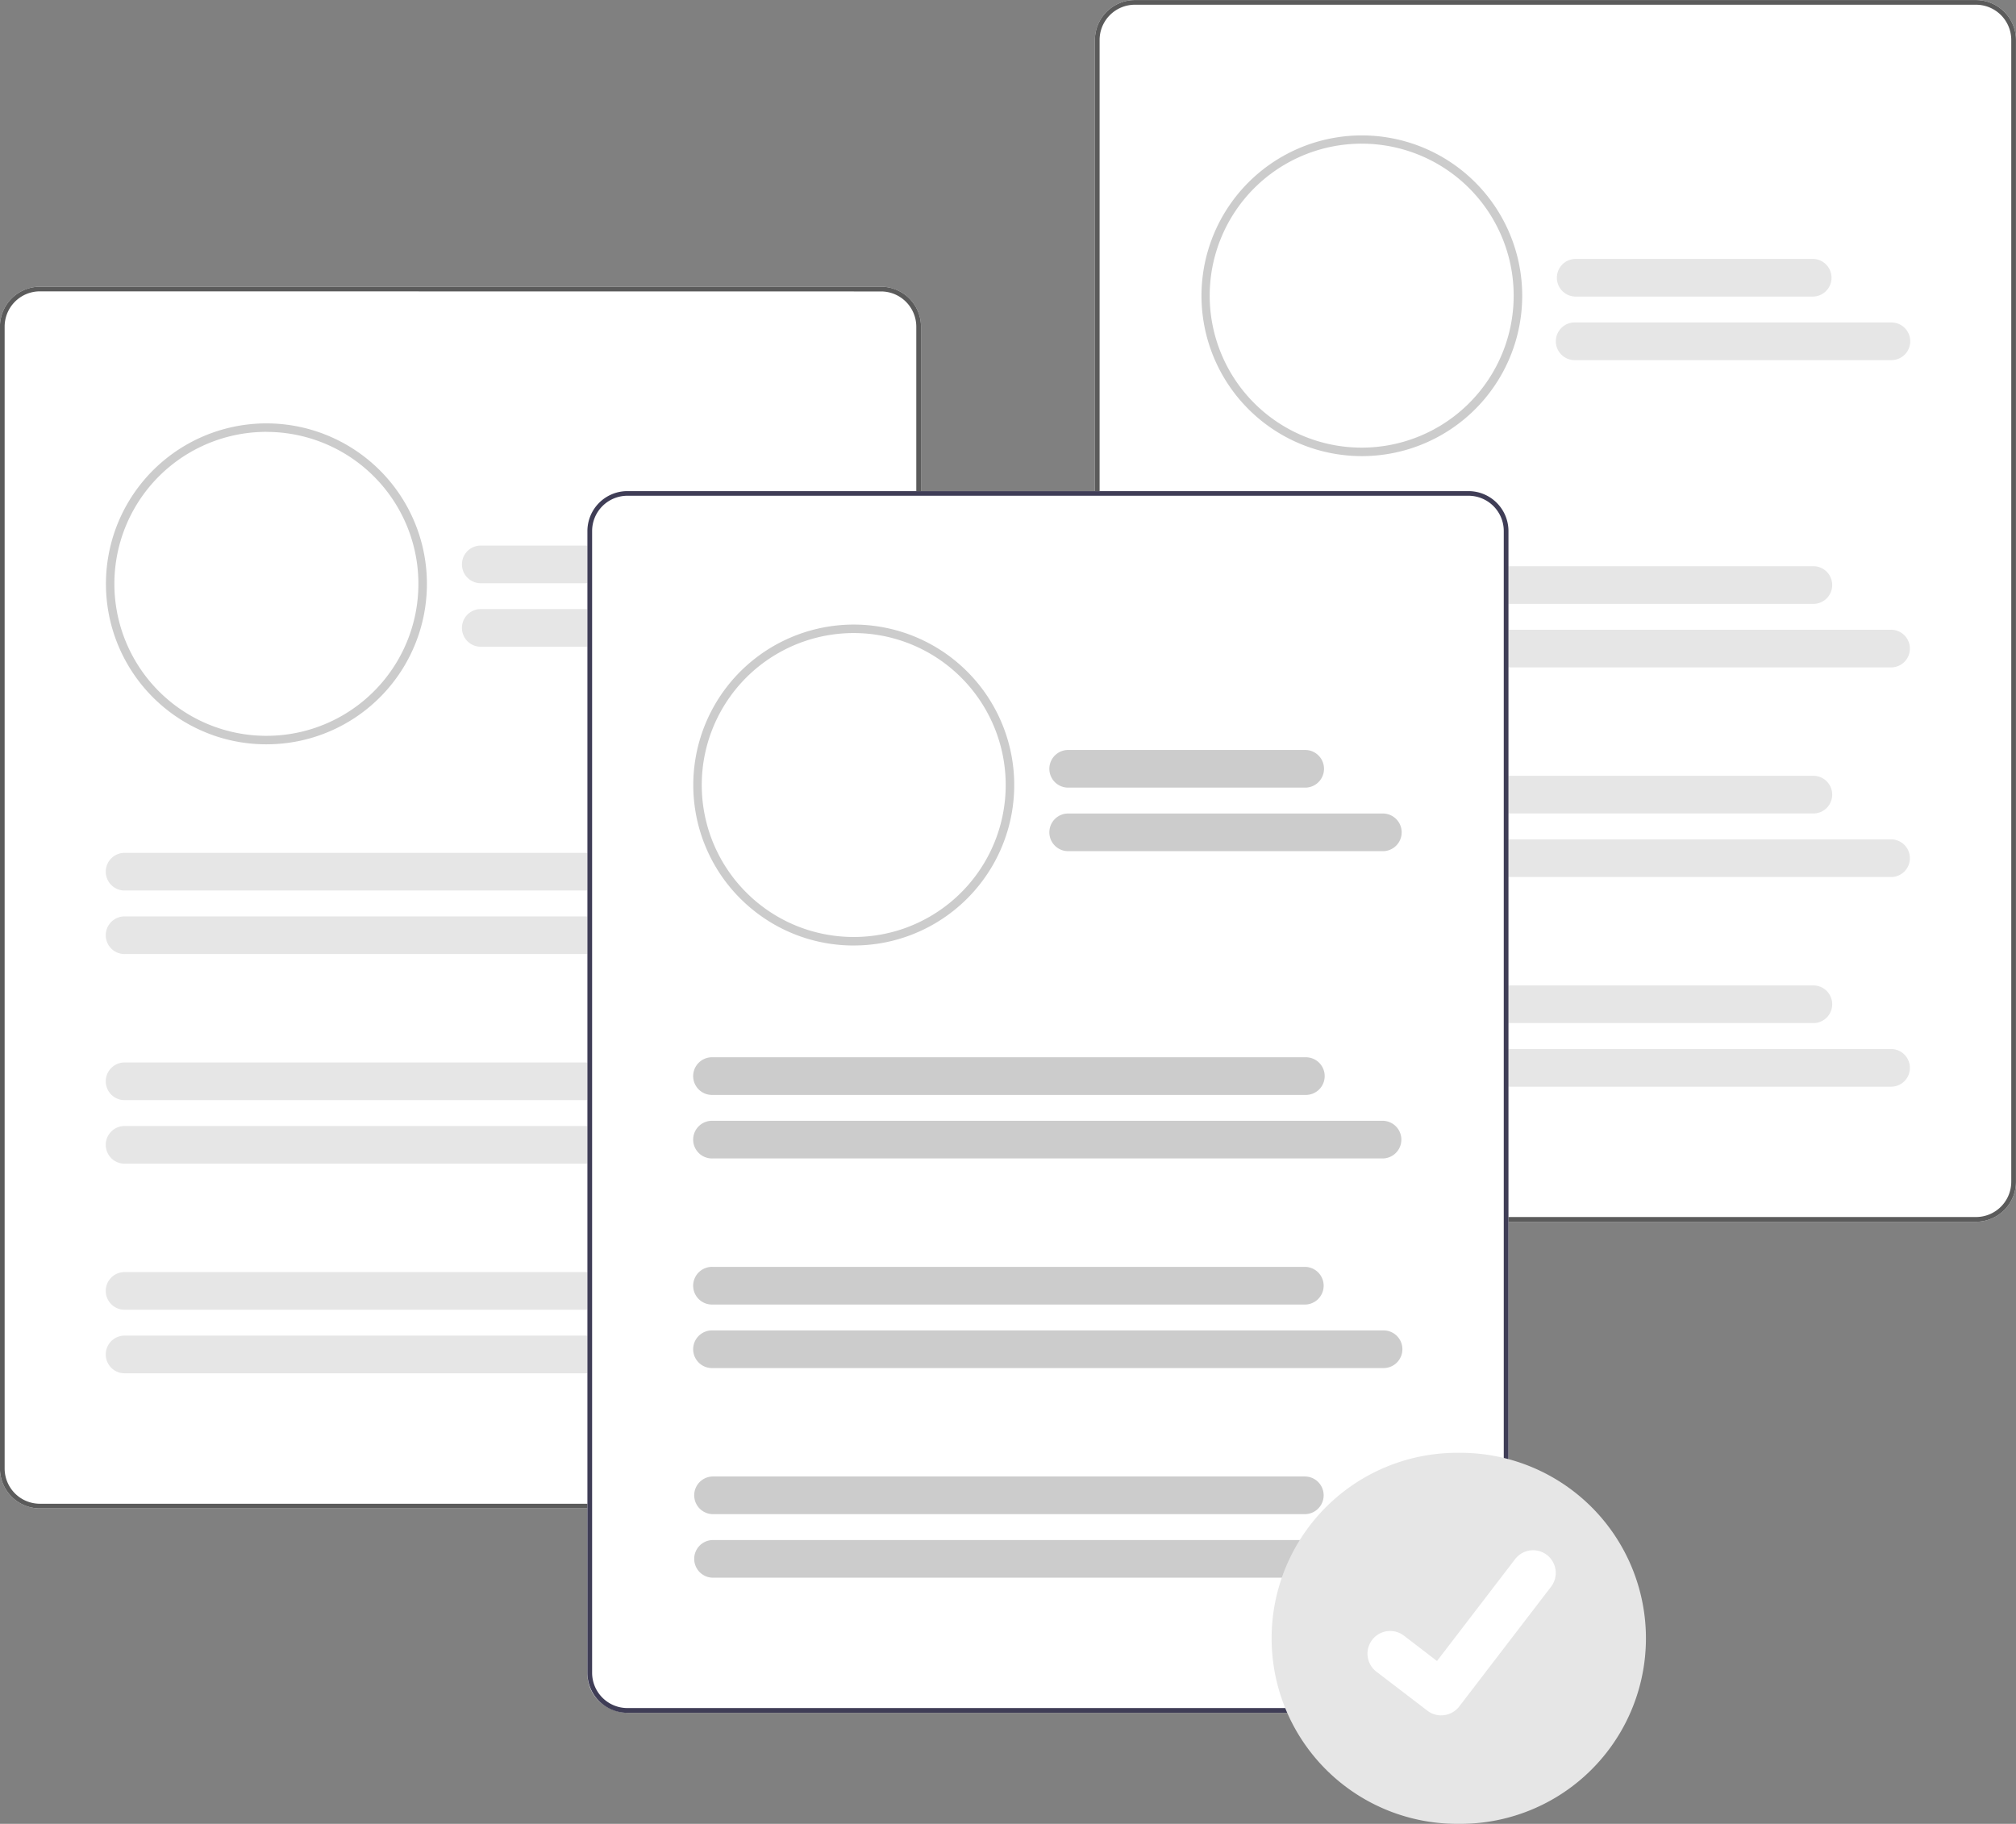
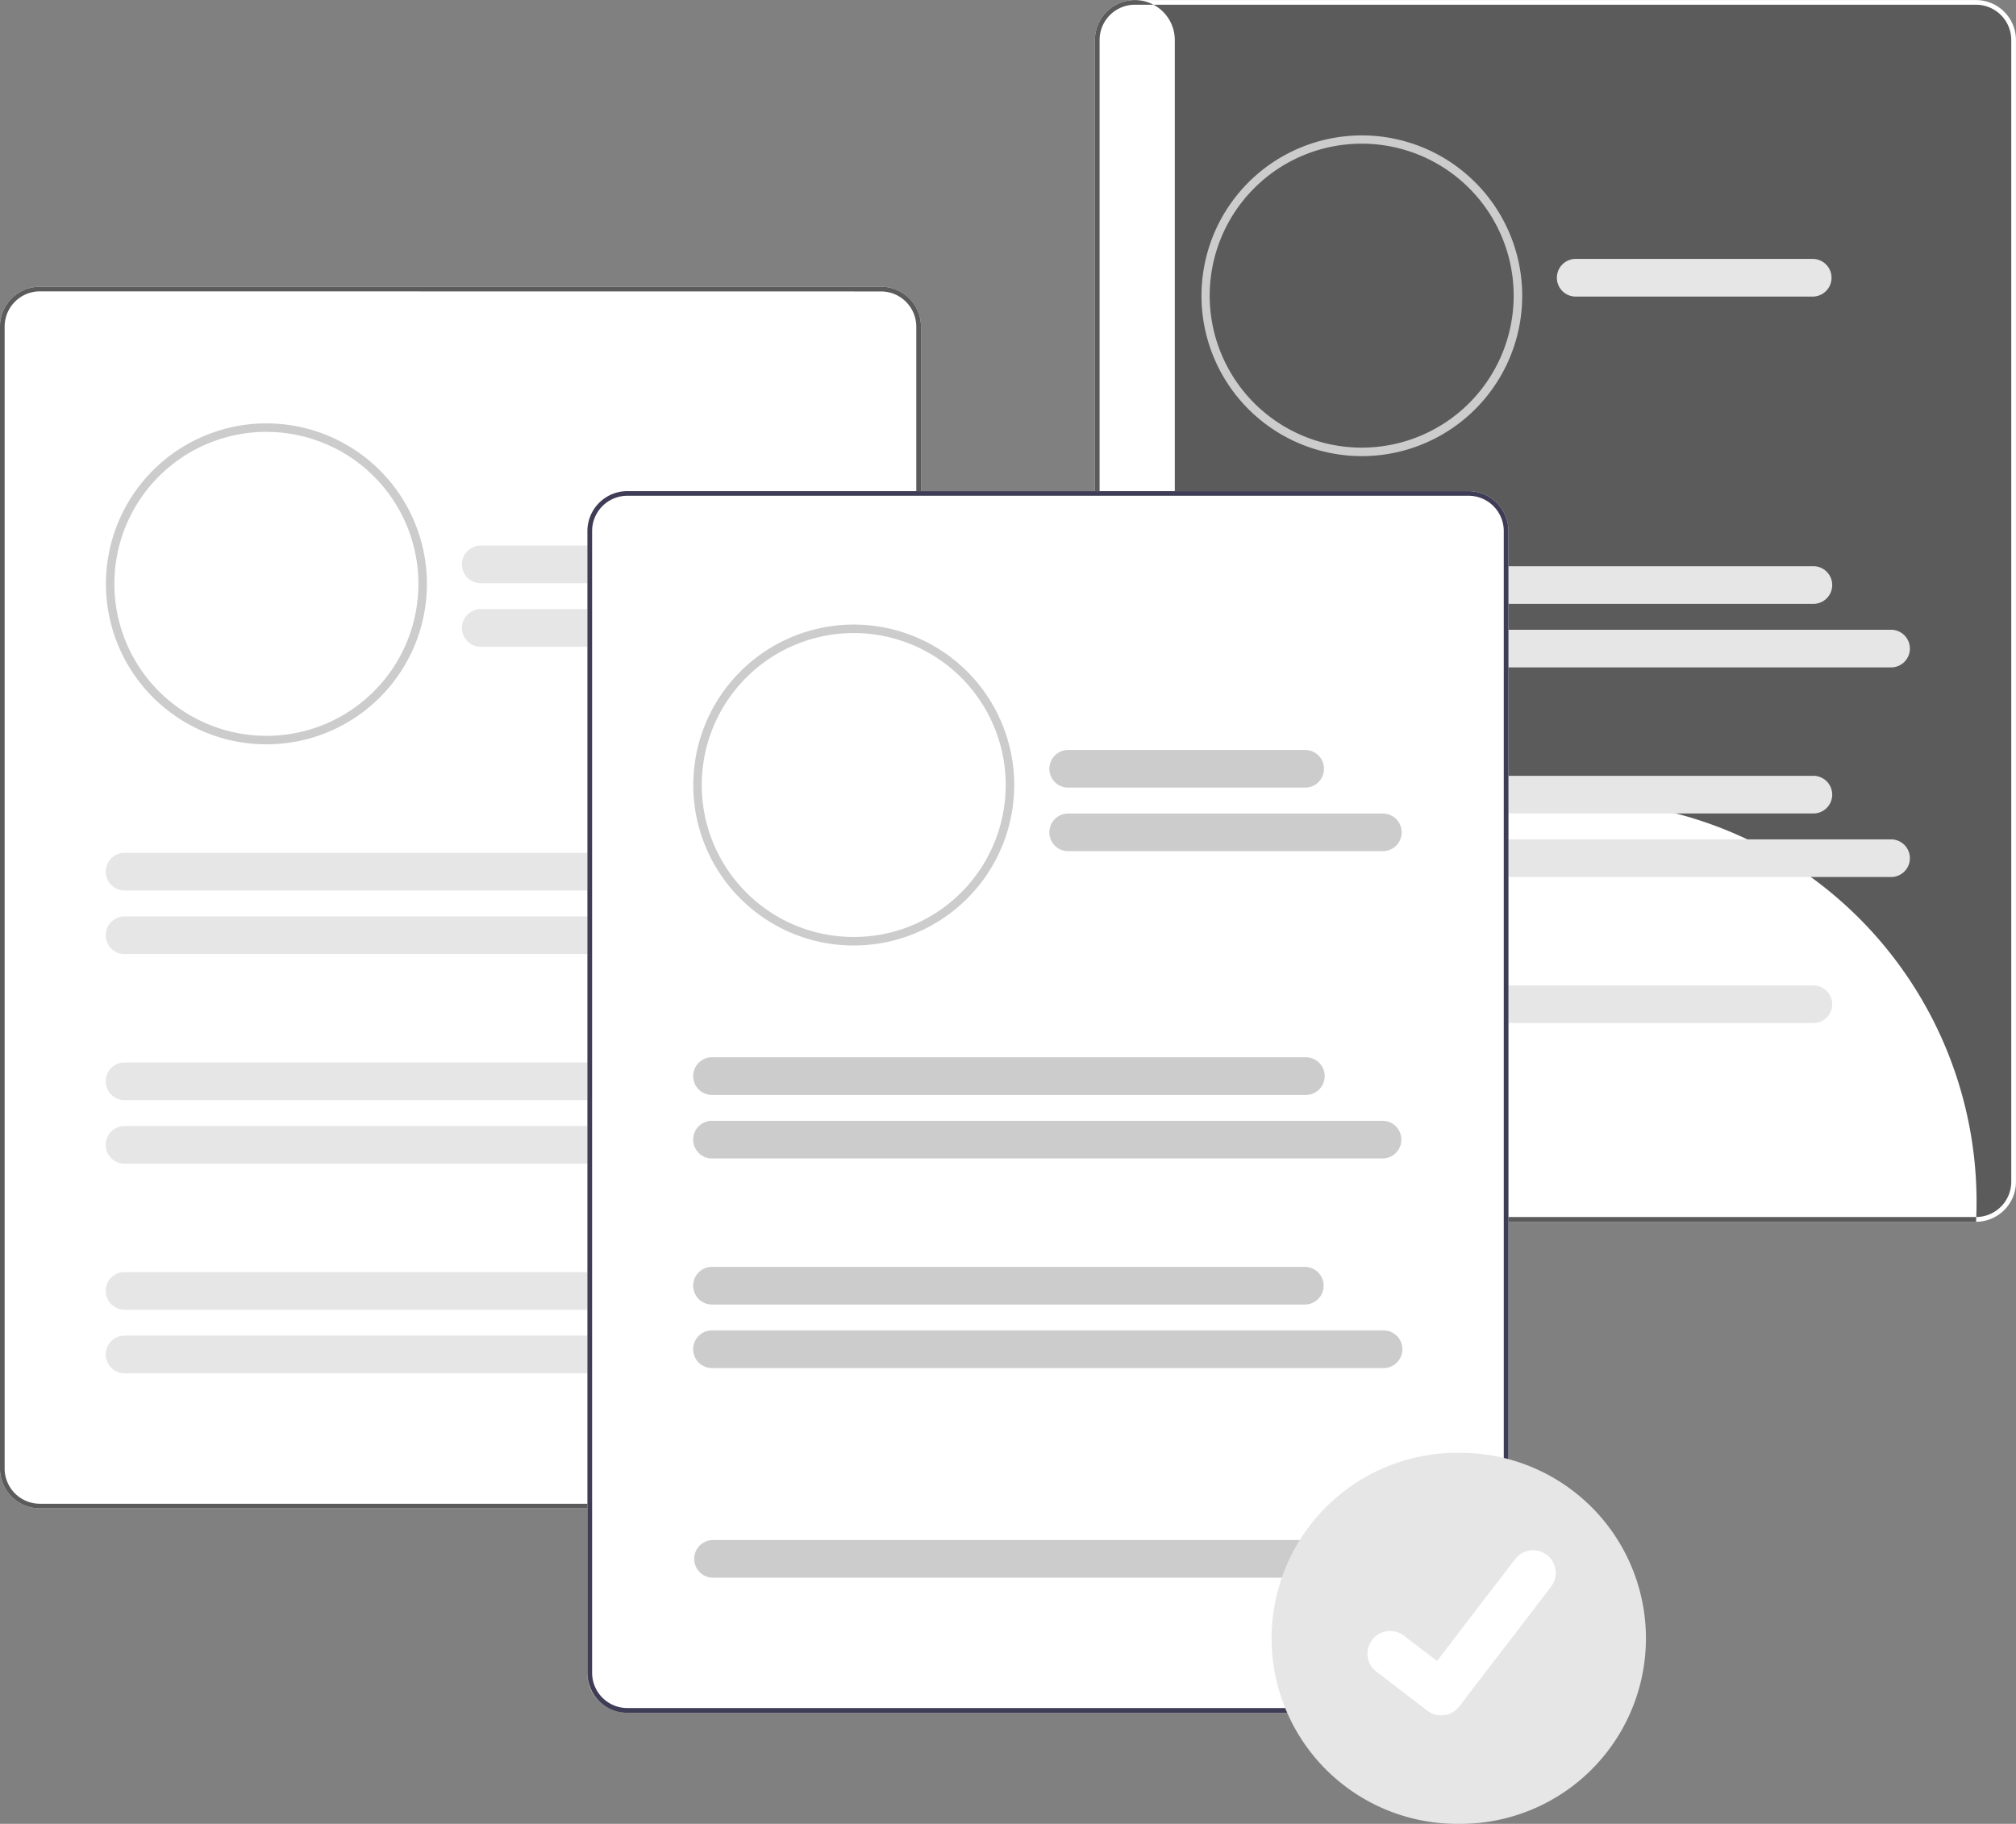
<svg xmlns="http://www.w3.org/2000/svg" id="Grupo_195" data-name="Grupo 195" width="141.595" height="128.104" viewBox="0 0 141.595 128.104">
  <rect x="0" y="0" width="141.595" height="128.104" fill="#808080" stroke="none" />
  <path id="Trazado_83" data-name="Trazado 83" d="M312.9,319.328h-59.08a2.809,2.809,0,0,1-2.805-2.805v-80.2a2.809,2.809,0,0,1,2.805-2.805H312.9a2.809,2.809,0,0,1,2.806,2.805v80.2a2.809,2.809,0,0,1-2.805,2.805Z" transform="translate(-251.019 -213.379)" fill="#fff" />
-   <path id="Trazado_87" data-name="Trazado 87" d="M347.119,389.367a.734.734,0,0,0-.361.127,10.782,10.782,0,0,0,1.617-.224Z" transform="translate(-327.335 -337.537)" fill="#2f2e41" />
  <path id="Trazado_90" data-name="Trazado 90" d="M298.945,303.393a11.245,11.245,0,0,1-3.727-.631l-.1-.037a11.272,11.272,0,1,1,7.321.117l-.205.064c-.283.087-.584.165-.891.232a11.1,11.1,0,0,1-1.662.231C299.436,303.385,299.19,303.393,298.945,303.393Zm0-21.946a10.675,10.675,0,0,0-3.627,20.715l.1.035a10.645,10.645,0,0,0,3.528.6c.231,0,.464-.008.693-.023a10.522,10.522,0,0,0,1.574-.218c.29-.063.575-.137.844-.22l.194-.06a10.675,10.675,0,0,0-3.3-20.826Z" transform="translate(-280.236 -251.114)" fill="#ccc" />
  <path id="Trazado_91" data-name="Trazado 91" d="M269.607,502.682" transform="translate(-265.836 -427.942)" fill="#f2f2f2" />
  <path id="Trazado_92" data-name="Trazado 92" d="M312.9,319.328h-59.08a2.809,2.809,0,0,1-2.805-2.805v-80.2a2.809,2.809,0,0,1,2.805-2.805H312.9a2.809,2.809,0,0,1,2.806,2.805v80.2a2.809,2.809,0,0,1-2.805,2.805Zm-59.08-85.485a2.478,2.478,0,0,0-2.475,2.475v80.2A2.478,2.478,0,0,0,253.824,319H312.9a2.478,2.478,0,0,0,2.475-2.475v-80.2a2.478,2.478,0,0,0-2.475-2.475Z" transform="translate(-251.019 -213.379)" fill="#5b5b5b" />
  <path id="Trazado_93" data-name="Trazado 93" d="M428.809,325.8H412.091a1.323,1.323,0,0,1,0-2.645h16.718a1.323,1.323,0,0,1,0,2.645Z" transform="translate(-378.36 -284.835)" fill="#e6e6e6" />
  <path id="Trazado_94" data-name="Trazado 94" d="M434.265,347.8H412.091a1.323,1.323,0,0,1,0-2.645h22.173a1.323,1.323,0,0,1,0,2.645Z" transform="translate(-378.36 -302.374)" fill="#e6e6e6" />
  <path id="Trazado_95" data-name="Trazado 95" d="M330.773,432.192H289.136a1.323,1.323,0,1,1,0-2.645h41.637a1.323,1.323,0,1,1,0,2.645Z" transform="translate(-280.349 -369.644)" fill="#e6e6e6" />
  <path id="Trazado_96" data-name="Trazado 96" d="M336.229,454.194H289.136a1.323,1.323,0,1,1,0-2.645h47.093a1.323,1.323,0,1,1,0,2.645Z" transform="translate(-280.349 -387.182)" fill="#e6e6e6" />
  <path id="Trazado_97" data-name="Trazado 97" d="M330.773,504.765H289.136a1.323,1.323,0,1,1,0-2.645h41.637a1.323,1.323,0,1,1,0,2.645Z" transform="translate(-280.349 -427.494)" fill="#e6e6e6" />
  <path id="Trazado_98" data-name="Trazado 98" d="M336.229,526.767H289.136a1.323,1.323,0,1,1,0-2.645h47.093a1.323,1.323,0,0,1,0,2.645Z" transform="translate(-280.349 -445.032)" fill="#e6e6e6" />
  <path id="Trazado_99" data-name="Trazado 99" d="M330.773,577.338H289.136a1.323,1.323,0,1,1,0-2.645h41.637a1.323,1.323,0,1,1,0,2.645Z" transform="translate(-280.349 -485.344)" fill="#e6e6e6" />
  <path id="Trazado_100" data-name="Trazado 100" d="M336.229,599.34H289.136a1.323,1.323,0,1,1,0-2.645h47.093a1.323,1.323,0,0,1,0,2.645Z" transform="translate(-280.349 -502.883)" fill="#e6e6e6" />
  <path id="Trazado_101" data-name="Trazado 101" d="M691.984,220.083H632.9a2.809,2.809,0,0,1-2.805-2.805v-80.2a2.809,2.809,0,0,1,2.805-2.805h59.08a2.809,2.809,0,0,1,2.806,2.805v80.2A2.809,2.809,0,0,1,691.984,220.083Z" transform="translate(-553.194 -134.268)" fill="#fff" />
-   <path id="Trazado_102" data-name="Trazado 102" d="M691.984,220.083H632.9a2.809,2.809,0,0,1-2.805-2.805v-80.2a2.809,2.809,0,0,1,2.805-2.805h59.08a2.809,2.809,0,0,1,2.806,2.805v80.2A2.809,2.809,0,0,1,691.984,220.083ZM632.9,134.6a2.478,2.478,0,0,0-2.475,2.475v80.2a2.478,2.478,0,0,0,2.475,2.475h59.081a2.478,2.478,0,0,0,2.475-2.475v-80.2a2.478,2.478,0,0,0-2.475-2.475Z" transform="translate(-553.194 -134.268)" fill="#5b5b5b" />
+   <path id="Trazado_102" data-name="Trazado 102" d="M691.984,220.083H632.9a2.809,2.809,0,0,1-2.805-2.805v-80.2a2.809,2.809,0,0,1,2.805-2.805a2.809,2.809,0,0,1,2.806,2.805v80.2A2.809,2.809,0,0,1,691.984,220.083ZM632.9,134.6a2.478,2.478,0,0,0-2.475,2.475v80.2a2.478,2.478,0,0,0,2.475,2.475h59.081a2.478,2.478,0,0,0,2.475-2.475v-80.2a2.478,2.478,0,0,0-2.475-2.475Z" transform="translate(-553.194 -134.268)" fill="#5b5b5b" />
  <path id="Trazado_108" data-name="Trazado 108" d="M678.239,203.67a11.263,11.263,0,1,1,3.49-.551A11.263,11.263,0,0,1,678.239,203.67Zm0-21.946A10.675,10.675,0,1,0,688.913,192.4,10.676,10.676,0,0,0,678.239,181.724Z" transform="translate(-582.599 -171.633)" fill="#ccc" />
  <path id="Trazado_109" data-name="Trazado 109" d="M807.889,226.556H791.171a1.323,1.323,0,0,1,0-2.645h16.718a1.323,1.323,0,0,1,0,2.645Z" transform="translate(-680.537 -205.725)" fill="#e6e6e6" />
-   <path id="Trazado_110" data-name="Trazado 110" d="M813.345,248.557H791.171a1.323,1.323,0,1,1,0-2.645h22.173a1.323,1.323,0,1,1,0,2.645Z" transform="translate(-680.537 -223.263)" fill="#e6e6e6" />
  <path id="Trazado_111" data-name="Trazado 111" d="M709.854,332.947H668.217a1.323,1.323,0,0,1,0-2.645h41.637a1.323,1.323,0,1,1,0,2.645Z" transform="translate(-582.527 -290.532)" fill="#e6e6e6" />
  <path id="Trazado_112" data-name="Trazado 112" d="M715.309,354.95H668.216a1.323,1.323,0,0,1,0-2.645h47.093a1.323,1.323,0,1,1,0,2.645Z" transform="translate(-582.526 -308.072)" fill="#e6e6e6" />
  <path id="Trazado_113" data-name="Trazado 113" d="M709.854,405.52H668.217a1.323,1.323,0,0,1,0-2.645h41.637a1.323,1.323,0,1,1,0,2.645Z" transform="translate(-582.527 -348.383)" fill="#e6e6e6" />
  <path id="Trazado_114" data-name="Trazado 114" d="M715.309,427.523H668.216a1.323,1.323,0,0,1,0-2.645h47.093a1.323,1.323,0,1,1,0,2.645Z" transform="translate(-582.526 -365.922)" fill="#e6e6e6" />
  <path id="Trazado_115" data-name="Trazado 115" d="M709.854,478.094H668.217a1.323,1.323,0,0,1,0-2.645h41.637a1.323,1.323,0,1,1,0,2.645Z" transform="translate(-582.527 -406.234)" fill="#e6e6e6" />
-   <path id="Trazado_116" data-name="Trazado 116" d="M715.309,500.1H668.216a1.323,1.323,0,0,1,0-2.645h47.093a1.323,1.323,0,1,1,0,2.645Z" transform="translate(-582.526 -423.772)" fill="#e6e6e6" />
  <path id="Trazado_117" data-name="Trazado 117" d="M516.274,390.1h-59.08a3.016,3.016,0,0,1-1.813-.666,2.652,2.652,0,0,1-.992-2.139v-80.2a2.809,2.809,0,0,1,2.806-2.805h59.08a2.809,2.809,0,0,1,2.805,2.805v80.2A2.809,2.809,0,0,1,516.274,390.1Z" transform="translate(-413.131 -269.794)" fill="#fff" />
  <path id="Trazado_126" data-name="Trazado 126" d="M502.309,373.056a11.25,11.25,0,0,1-3.121-.439c-.119-.033-.244-.072-.37-.113a11.244,11.244,0,0,1-2.037-.895c-.122-.068-.243-.14-.372-.22a11.28,11.28,0,0,1-1.789-1.364c-.091-.085-.18-.171-.268-.258a11.271,11.271,0,1,1,11.812,2.61l-.126.045a11.245,11.245,0,0,1-3.729.632Zm0-21.946a10.674,10.674,0,0,0-7.536,18.234c.083.082.169.165.255.246a10.684,10.684,0,0,0,1.694,1.292c.122.075.237.143.352.207a10.639,10.639,0,0,0,1.929.847c.118.039.235.074.349.106a10.719,10.719,0,0,0,6.486-.182l.121-.044a10.675,10.675,0,0,0-3.65-20.706Z" transform="translate(-442.346 -306.645)" fill="#ccc" />
  <path id="Trazado_127" data-name="Trazado 127" d="M516.274,390.1h-59.08a2.809,2.809,0,0,1-2.806-2.806v-80.2a2.809,2.809,0,0,1,2.806-2.805h59.08a2.809,2.809,0,0,1,2.805,2.805v80.2A2.809,2.809,0,0,1,516.274,390.1Zm-59.08-85.485a2.478,2.478,0,0,0-2.475,2.475v80.2a2.478,2.478,0,0,0,2.475,2.475h59.08a2.478,2.478,0,0,0,2.475-2.475v-80.2a2.478,2.478,0,0,0-2.475-2.475Z" transform="translate(-413.131 -269.794)" fill="#3f3d56" />
  <path id="Trazado_128" data-name="Trazado 128" d="M632.178,396.572H615.46a1.323,1.323,0,0,1,0-2.645h16.718a1.323,1.323,0,0,1,0,2.645Z" transform="translate(-540.472 -341.25)" fill="#ccc" />
  <path id="Trazado_129" data-name="Trazado 129" d="M637.634,418.574H615.46a1.323,1.323,0,0,1,0-2.645h22.173a1.323,1.323,0,0,1,0,2.645Z" transform="translate(-540.472 -358.789)" fill="#ccc" />
  <path id="Trazado_130" data-name="Trazado 130" d="M534.142,502.964H492.505a1.323,1.323,0,1,1,0-2.645h41.637a1.323,1.323,0,1,1,0,2.645Z" transform="translate(-442.461 -426.058)" fill="#ccc" />
  <path id="Trazado_131" data-name="Trazado 131" d="M539.6,524.966H492.505a1.323,1.323,0,1,1,0-2.645H539.6a1.323,1.323,0,0,1,0,2.645Z" transform="translate(-442.461 -443.598)" fill="#ccc" />
  <path id="Trazado_132" data-name="Trazado 132" d="M534.142,575.537H492.505a1.323,1.323,0,1,1,0-2.645h41.637a1.323,1.323,0,0,1,0,2.645Z" transform="translate(-442.461 -483.908)" fill="#ccc" />
  <path id="Trazado_133" data-name="Trazado 133" d="M539.6,597.539H492.505a1.323,1.323,0,1,1,0-2.645H539.6a1.323,1.323,0,1,1,0,2.645Z" transform="translate(-442.461 -501.448)" fill="#ccc" />
-   <path id="Trazado_134" data-name="Trazado 134" d="M534.142,648.11H492.505a1.323,1.323,0,0,1,0-2.645h41.637a1.323,1.323,0,0,1,0,2.645Z" transform="translate(-442.461 -541.759)" fill="#ccc" />
  <path id="Trazado_135" data-name="Trazado 135" d="M539.6,670.113H492.505a1.323,1.323,0,0,1,0-2.645H539.6a1.323,1.323,0,0,1,0,2.645Z" transform="translate(-442.461 -559.298)" fill="#ccc" />
  <path id="Trazado_136" data-name="Trazado 136" d="M704.861,637.268a13.031,13.031,0,1,0,0,26.061h0a13.031,13.031,0,1,0,0-26.061Z" transform="translate(-602.403 -535.225)" fill="#e6e6e6" />
  <path id="f276b720-7c73-4755-84a7-b208d54eb1fc" d="M729.632,682.609a1.581,1.581,0,0,1-.951-.316l-.017-.013-3.583-2.741a1.592,1.592,0,1,1,1.938-2.528l2.321,1.78,5.485-7.156a1.592,1.592,0,0,1,2.232-.295h0l-.034.047.035-.047a1.594,1.594,0,0,1,.294,2.232l-6.451,8.413a1.593,1.593,0,0,1-1.267.621Z" transform="translate(-628.411 -562.124)" fill="#fff" />
</svg>